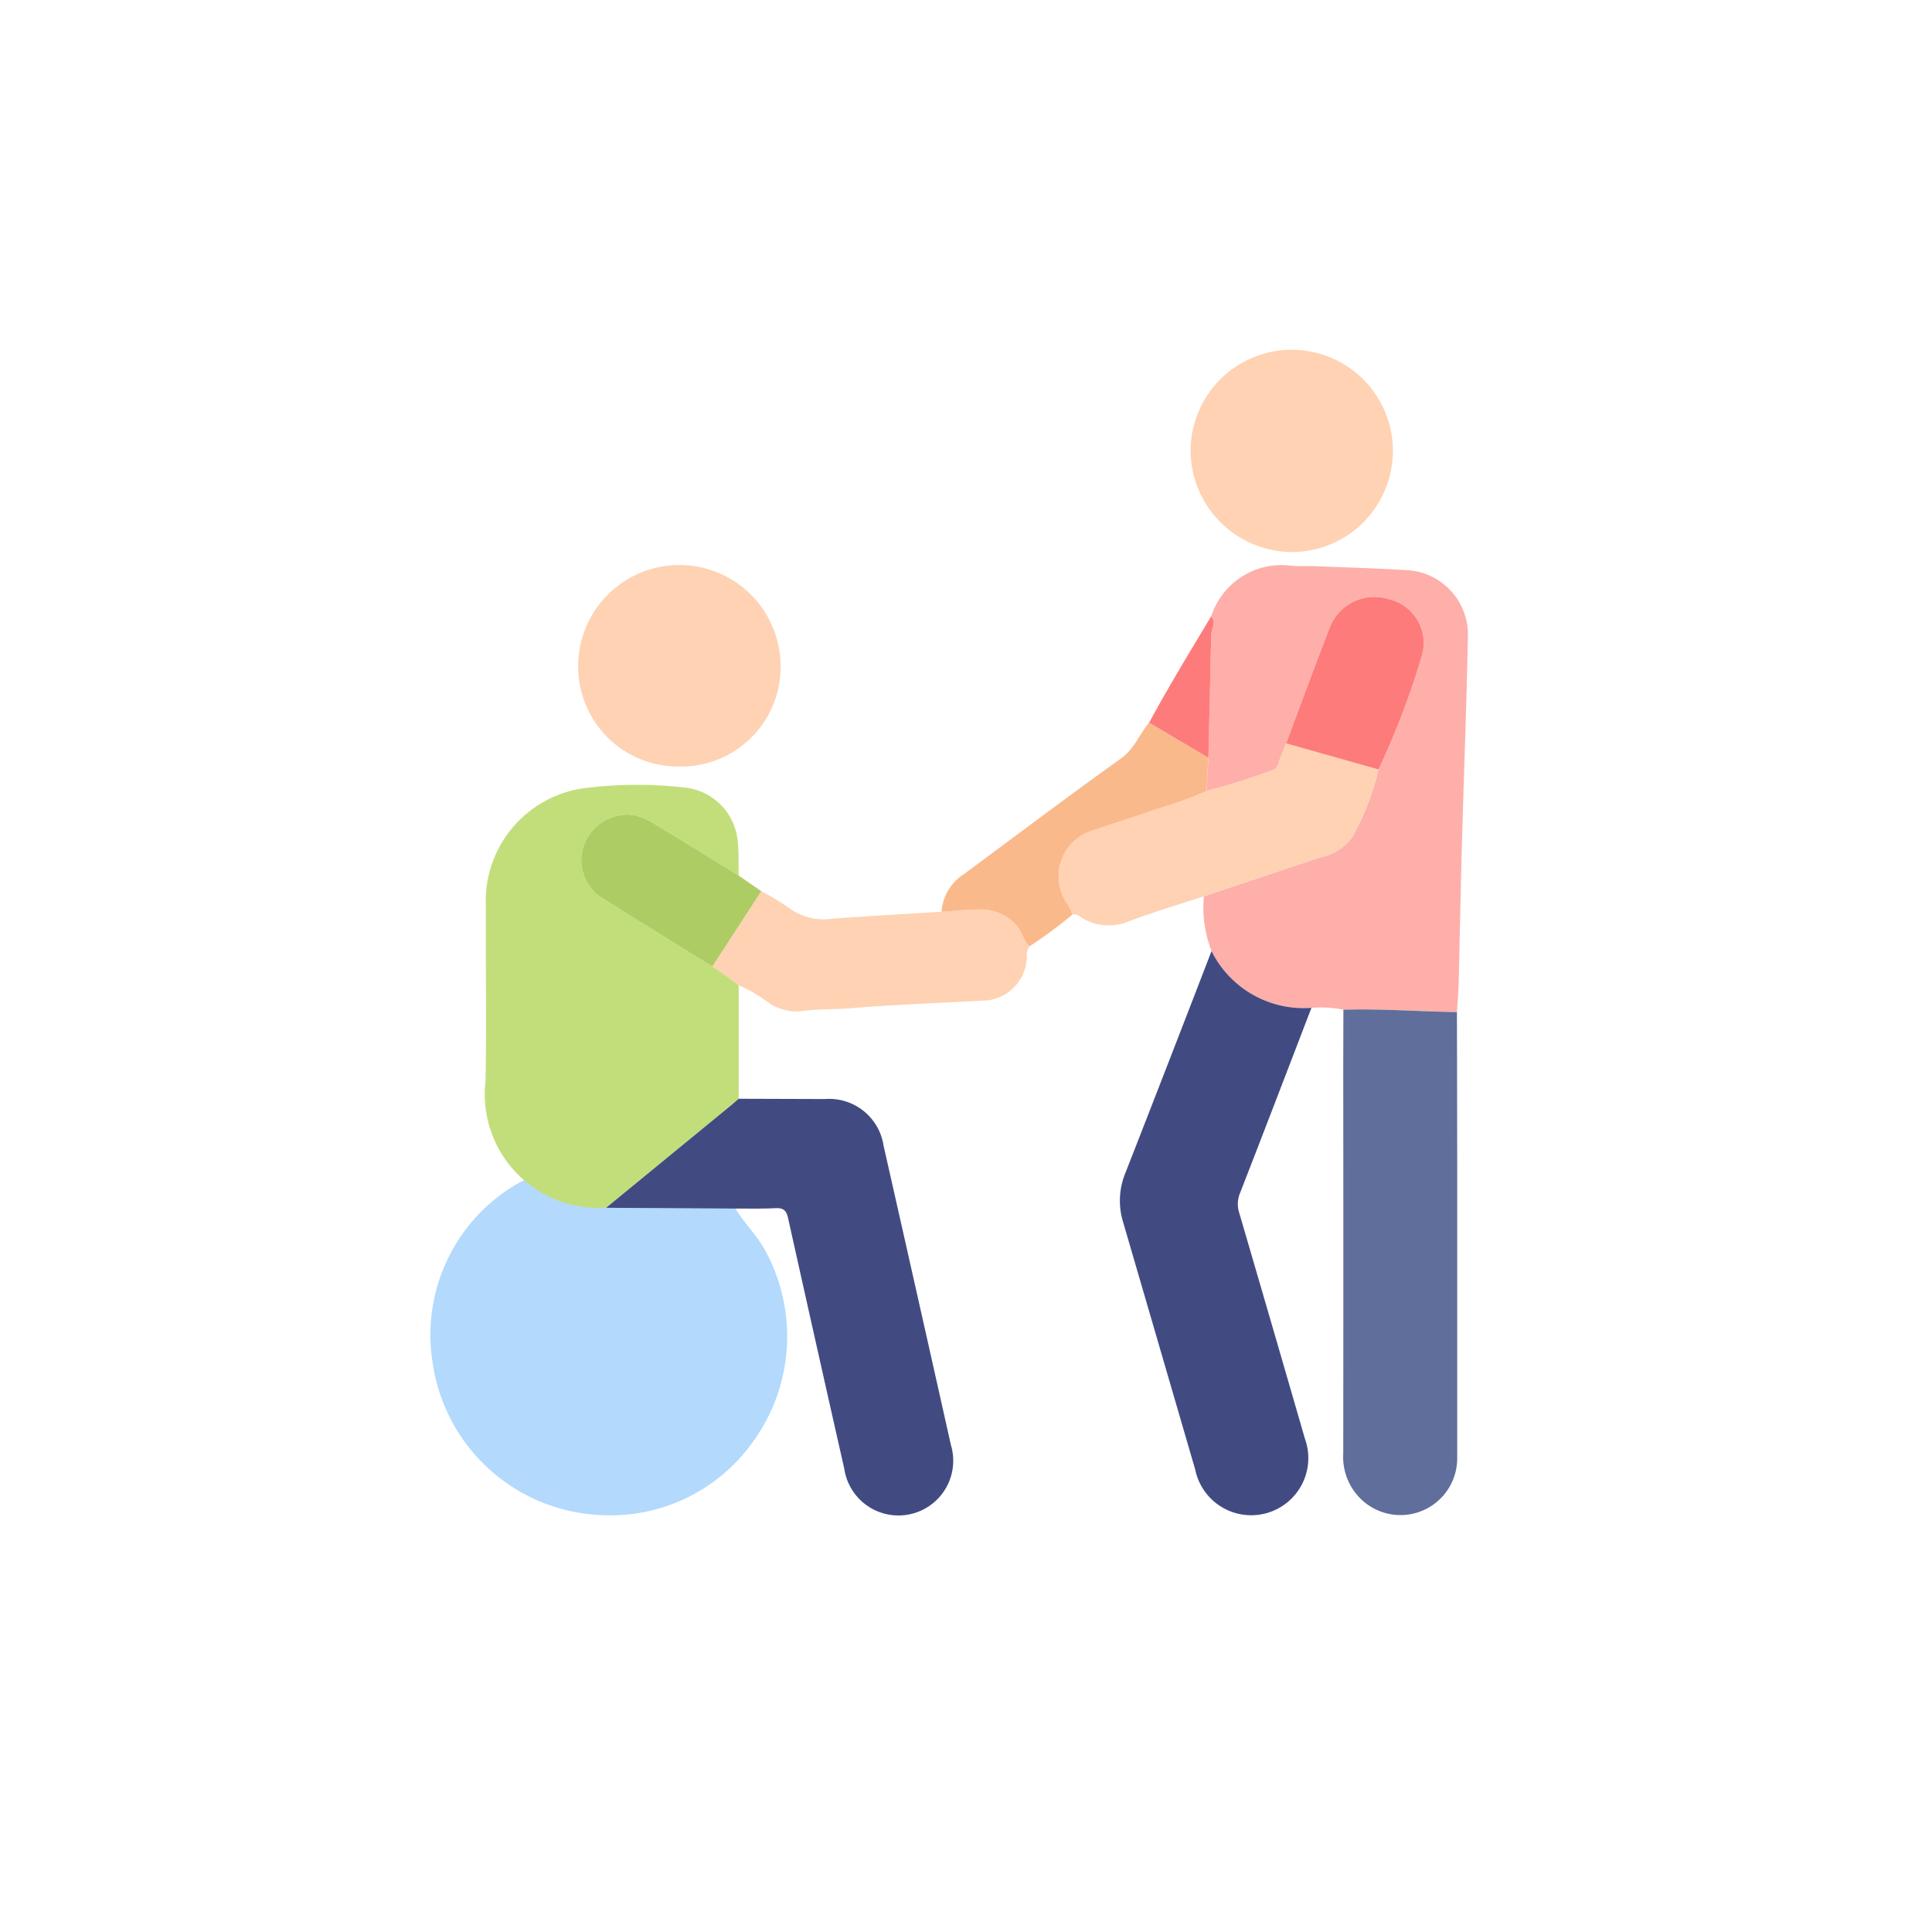
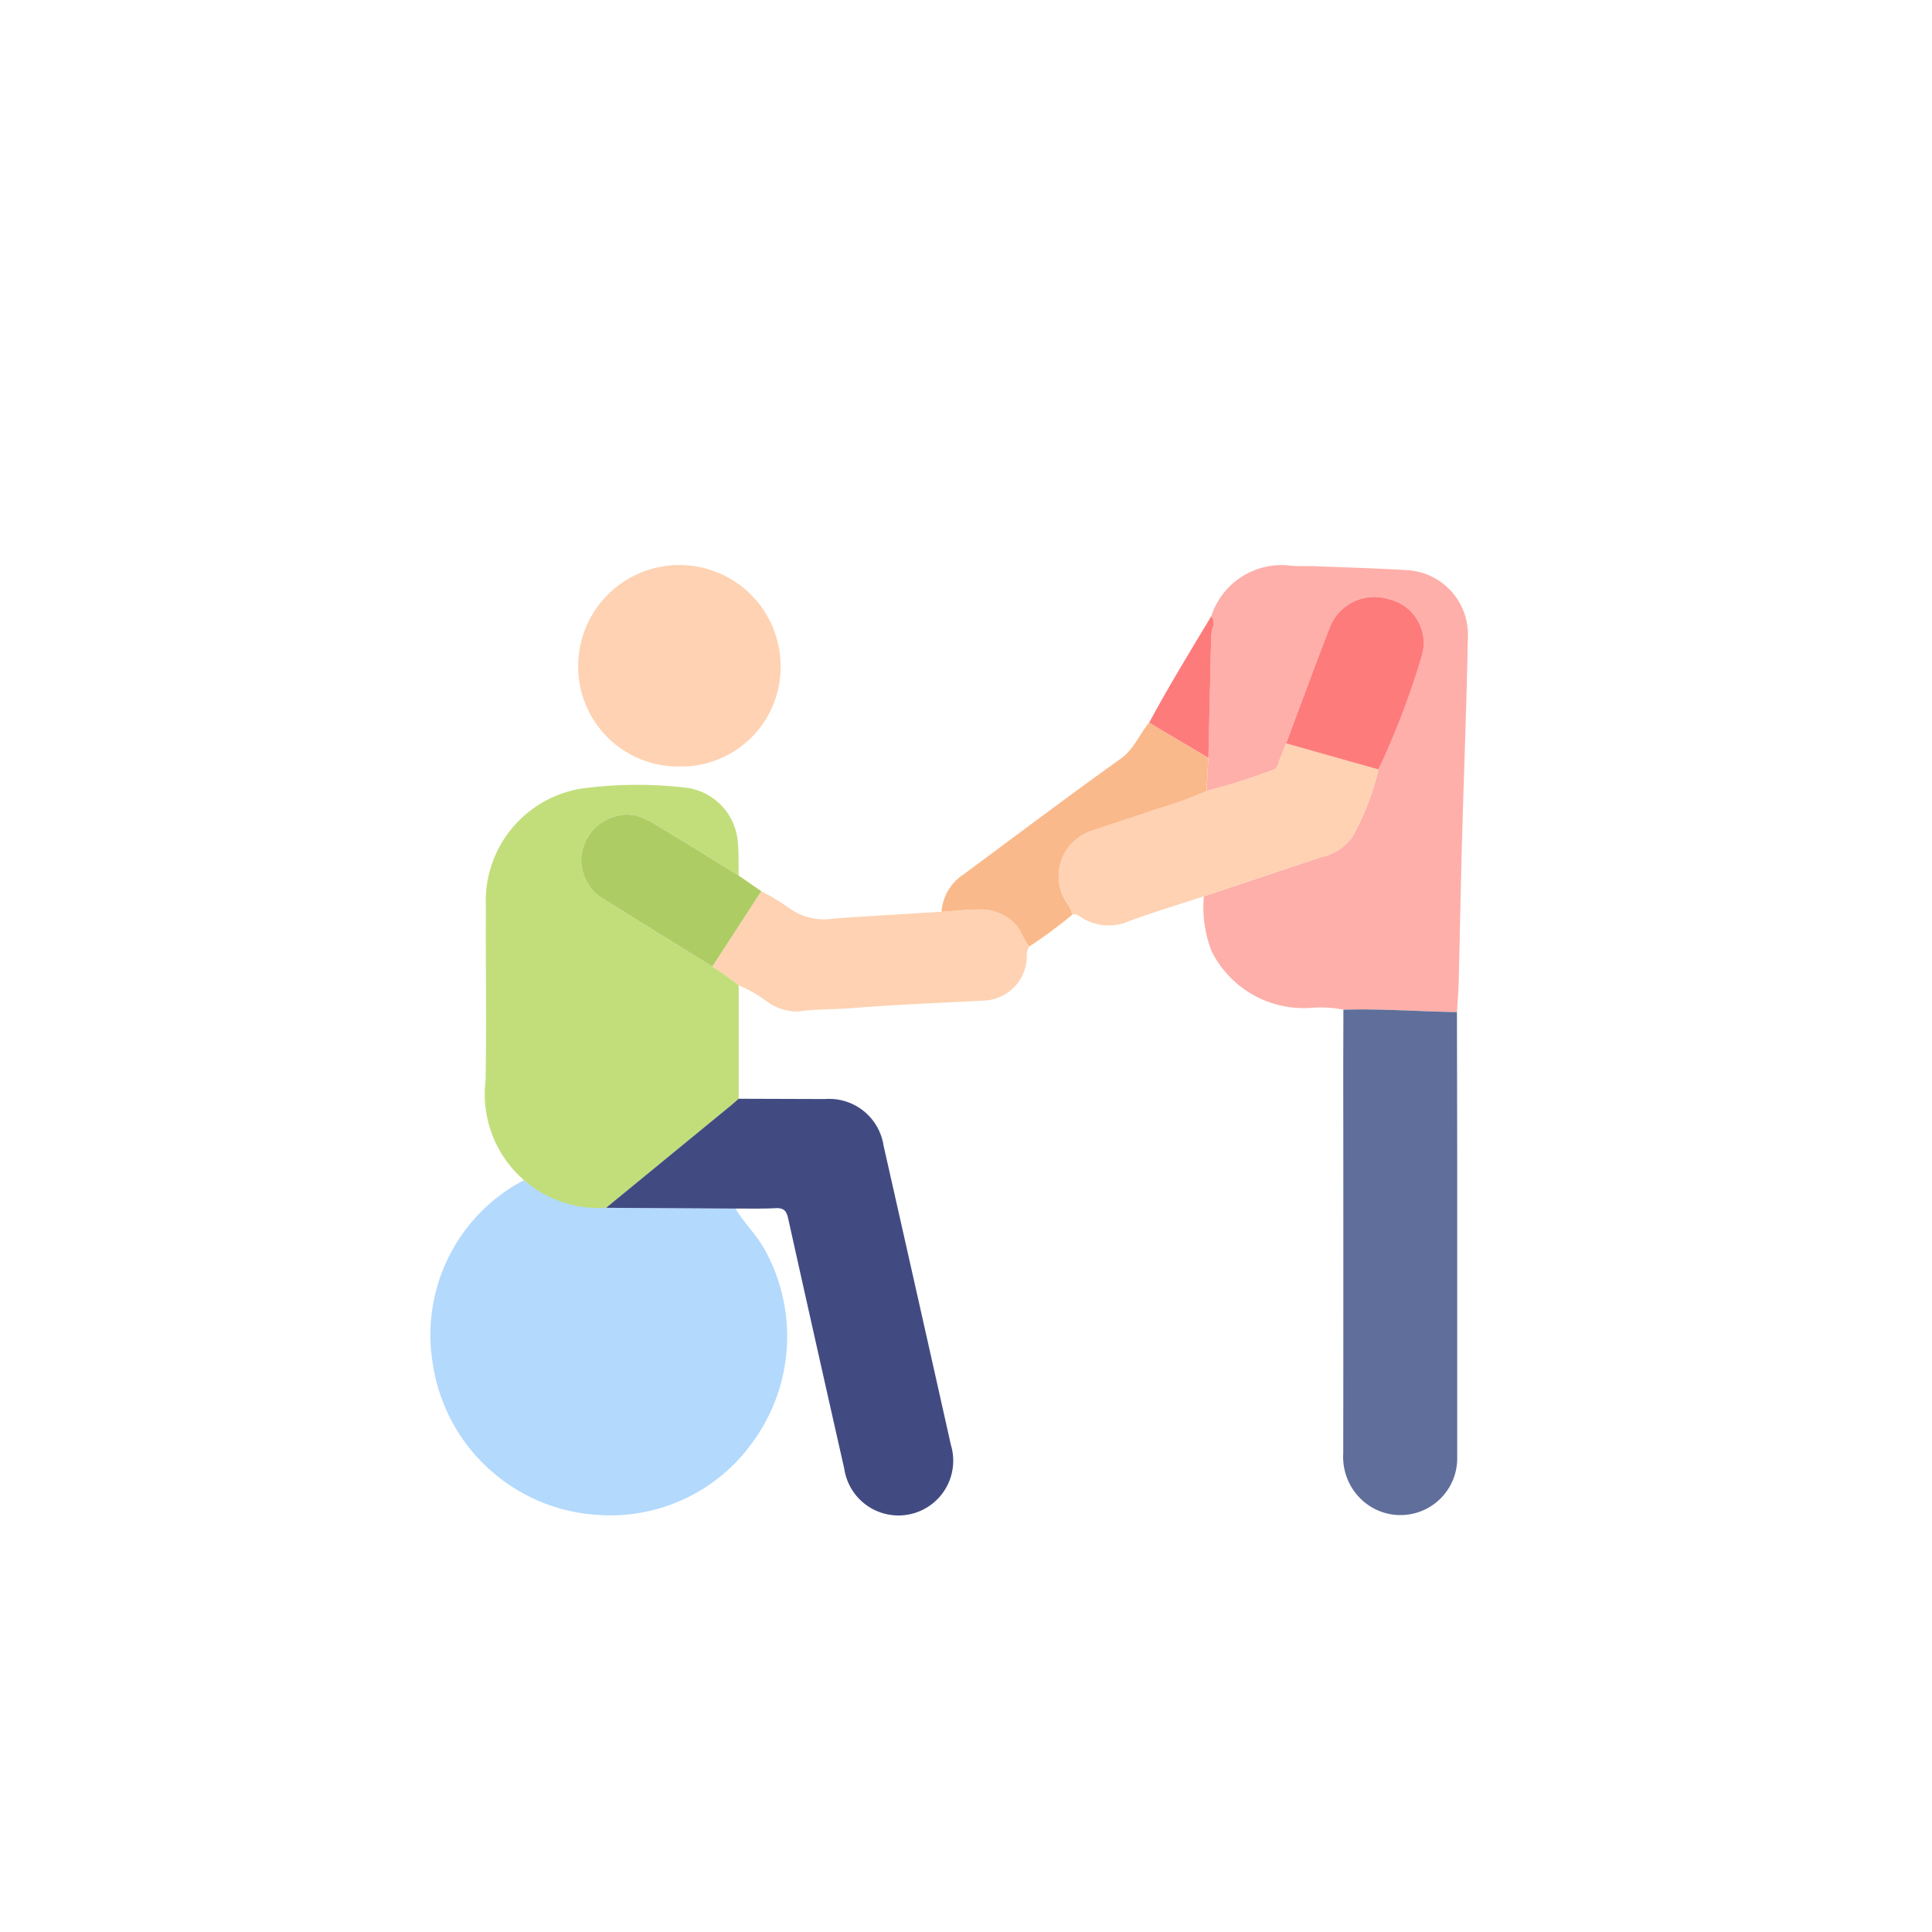
<svg xmlns="http://www.w3.org/2000/svg" width="116" height="116">
  <g id="Group_2560" data-name="Group 2560" transform="translate(-1439.5 -2199.167)">
    <rect id="Rectangle_1015" data-name="Rectangle 1015" width="116" height="116" transform="translate(1439.5 2199.167)" fill="#f2f2f2" opacity="0" />
    <g id="Group_2559" data-name="Group 2559">
      <path id="Path_3817" data-name="Path 3817" d="M1483.658,2271.73c.5.836,1.2,1.515,1.7,2.362a10.768,10.768,0,0,1-.647,11.639,10.488,10.488,0,0,1-9.2,4.4,10.672,10.672,0,0,1-10.045-9.211,10.486,10.486,0,0,1,4.672-10.419,8.832,8.832,0,0,1,.828-.472,7.472,7.472,0,0,0,4.926,1.657Z" fill="#b3d9fd" />
      <path id="Path_3818" data-name="Path 3818" d="M1475.889,2271.685a6.836,6.836,0,0,1-7.236-7.623c.063-3.482,0-6.967.02-10.45a6.838,6.838,0,0,1,5.8-7.107,25.222,25.222,0,0,1,6.267-.038,3.57,3.57,0,0,1,3.061,3.293c.064.655.036,1.318.05,1.977-1.428-.879-2.845-1.776-4.287-2.63-.94-.557-1.827-1.294-3.073-.937a2.784,2.784,0,0,0-2.076,2.344,2.751,2.751,0,0,0,1.034,2.445c2.266,1.425,4.547,2.828,6.821,4.239a15.278,15.278,0,0,1,1.583,1.128q0,3.405,0,6.811c-.153.134-.3.272-.46.4Q1479.64,2268.613,1475.889,2271.685Z" fill="#c2de7b" />
      <path id="Path_3819" data-name="Path 3819" d="M1512.242,2256.27a7.313,7.313,0,0,1-.46-3.288q3.515-1.176,7.032-2.349a3.068,3.068,0,0,0,1.858-1.181,15.313,15.313,0,0,0,1.593-4.085,47.64,47.64,0,0,0,2.606-6.841,2.7,2.7,0,0,0-1.982-3.391,2.875,2.875,0,0,0-3.508,1.6c-.916,2.342-1.777,4.705-2.661,7.059-.108.273-.2.551-.327.816s-.111.679-.459.789a39.2,39.2,0,0,1-3.988,1.258q.055-1,.109-1.992l.156-6.927a3.159,3.159,0,0,1,.092-.874.687.687,0,0,0-.075-.709,4.437,4.437,0,0,1,4.808-3.02c.453.038.911.009,1.366.027,1.864.073,3.73.124,5.591.238a3.871,3.871,0,0,1,3.643,3.9c-.079,4.165-.244,8.327-.359,12.491-.077,2.777-.125,5.555-.195,8.332-.015.6-.069,1.208-.1,1.812-2.273-.032-4.542-.214-6.817-.143a6.884,6.884,0,0,0-1.921-.115A6.173,6.173,0,0,1,1512.242,2256.27Z" fill="#feafa9" />
-       <path id="Path_3820" data-name="Path 3820" d="M1512.242,2256.27a6.173,6.173,0,0,0,6,3.407c-1.428,3.713-2.848,7.427-4.293,11.133a1.705,1.705,0,0,0-.045,1.175q1.982,6.774,3.942,13.555a3.43,3.43,0,1,1-6.581,1.872q-2.163-7.431-4.33-14.862a4.361,4.361,0,0,1,.125-2.931Q1509.668,2262.952,1512.242,2256.27Z" fill="#414b82" />
      <path id="Path_3821" data-name="Path 3821" d="M1475.889,2271.685q3.75-3.074,7.5-6.147c.157-.129.307-.267.46-.4q2.595.009,5.191.017a3.3,3.3,0,0,1,3.509,2.79q2.031,8.979,4.041,17.964a3.289,3.289,0,1,1-6.4,1.437q-1.7-7.515-3.372-15.038c-.108-.488-.3-.625-.769-.6-.795.04-1.593.019-2.39.024Z" fill="#414b82" />
      <path id="Path_3822" data-name="Path 3822" d="M1520.16,2259.792c2.275-.071,4.544.111,6.817.143q.009,4.542.016,9.083,0,8.844,0,17.689a3.407,3.407,0,0,1-5.653,2.582,3.518,3.518,0,0,1-1.189-2.861q.011-11.3,0-22.607C1520.151,2262.478,1520.157,2261.135,1520.16,2259.792Z" fill="#5f6e9a" />
      <path id="Path_3823" data-name="Path 3823" d="M1480.269,2245.19a6.007,6.007,0,0,1-6.056-6.042,6.077,6.077,0,0,1,12.154.042A5.971,5.971,0,0,1,1480.269,2245.19Z" fill="#fed2b2" />
-       <path id="Path_3824" data-name="Path 3824" d="M1510.986,2226.253a6.072,6.072,0,1,1,6.046,6.059A6.12,6.12,0,0,1,1510.986,2226.253Z" fill="#fed2b2" />
      <path id="Path_3825" data-name="Path 3825" d="M1522.265,2245.367a15.313,15.313,0,0,1-1.593,4.085,3.068,3.068,0,0,1-1.858,1.181q-3.519,1.167-7.032,2.349c-1.477.485-2.967.934-4.426,1.466a3.069,3.069,0,0,1-3.083-.3.49.49,0,0,0-.388-.066,1.464,1.464,0,0,0-.267-.619,2.876,2.876,0,0,1,1.593-4.472c1.223-.42,2.458-.8,3.677-1.234a24.93,24.93,0,0,0,3.058-1.1,39.2,39.2,0,0,0,3.988-1.258c.348-.11.329-.512.459-.789s.219-.543.327-.816Z" fill="#fed2b2" />
      <path id="Path_3826" data-name="Path 3826" d="M1483.853,2258.326a15.278,15.278,0,0,0-1.583-1.128l2.939-4.522a14.157,14.157,0,0,1,1.681,1.02,3.519,3.519,0,0,0,2.632.623c2.17-.151,4.342-.275,6.513-.41.81-.042,1.614-.156,2.431-.135a2.847,2.847,0,0,1,1.885.764c.474.411.566,1.018.951,1.455a.966.966,0,0,0-.151.58,2.678,2.678,0,0,1-2.628,2.672c-2.624.147-5.252.236-7.871.451-1.061.087-2.126.042-3.186.2a3.042,3.042,0,0,1-1.913-.595A8.113,8.113,0,0,0,1483.853,2258.326Z" fill="#fed2b2" />
      <path id="Path_3827" data-name="Path 3827" d="M1501.3,2255.993c-.385-.437-.477-1.044-.951-1.455a2.847,2.847,0,0,0-1.885-.764c-.817-.021-1.621.093-2.431.135a2.909,2.909,0,0,1,1.341-2.255c3.133-2.321,6.247-4.668,9.417-6.937.811-.579,1.114-1.458,1.7-2.158l3.559,2.111q-.054,1-.109,1.992a24.93,24.93,0,0,1-3.058,1.1c-1.219.43-2.454.814-3.677,1.234a2.876,2.876,0,0,0-1.593,4.472,1.464,1.464,0,0,1,.267.619A26.781,26.781,0,0,1,1501.3,2255.993Z" fill="#fab98b" />
      <path id="Path_3828" data-name="Path 3828" d="M1485.209,2252.676l-2.939,4.522c-2.274-1.411-4.555-2.814-6.821-4.239a2.751,2.751,0,0,1-1.034-2.445,2.784,2.784,0,0,1,2.076-2.344c1.246-.357,2.133.38,3.073.937,1.442.854,2.859,1.751,4.287,2.63Z" fill="#aecc64" />
      <path id="Path_3829" data-name="Path 3829" d="M1512.055,2244.67l-3.559-2.111c1.169-2.177,2.463-4.281,3.732-6.4a.687.687,0,0,1,.075.709,3.159,3.159,0,0,0-.092.874Z" fill="#fe7b7b" />
      <path id="Path_3830" data-name="Path 3830" d="M1522.265,2245.367l-5.545-1.568c.884-2.354,1.745-4.717,2.661-7.059a2.875,2.875,0,0,1,3.508-1.6,2.7,2.7,0,0,1,1.982,3.391A47.64,47.64,0,0,1,1522.265,2245.367Z" fill="#fe7b7b" />
    </g>
  </g>
</svg>